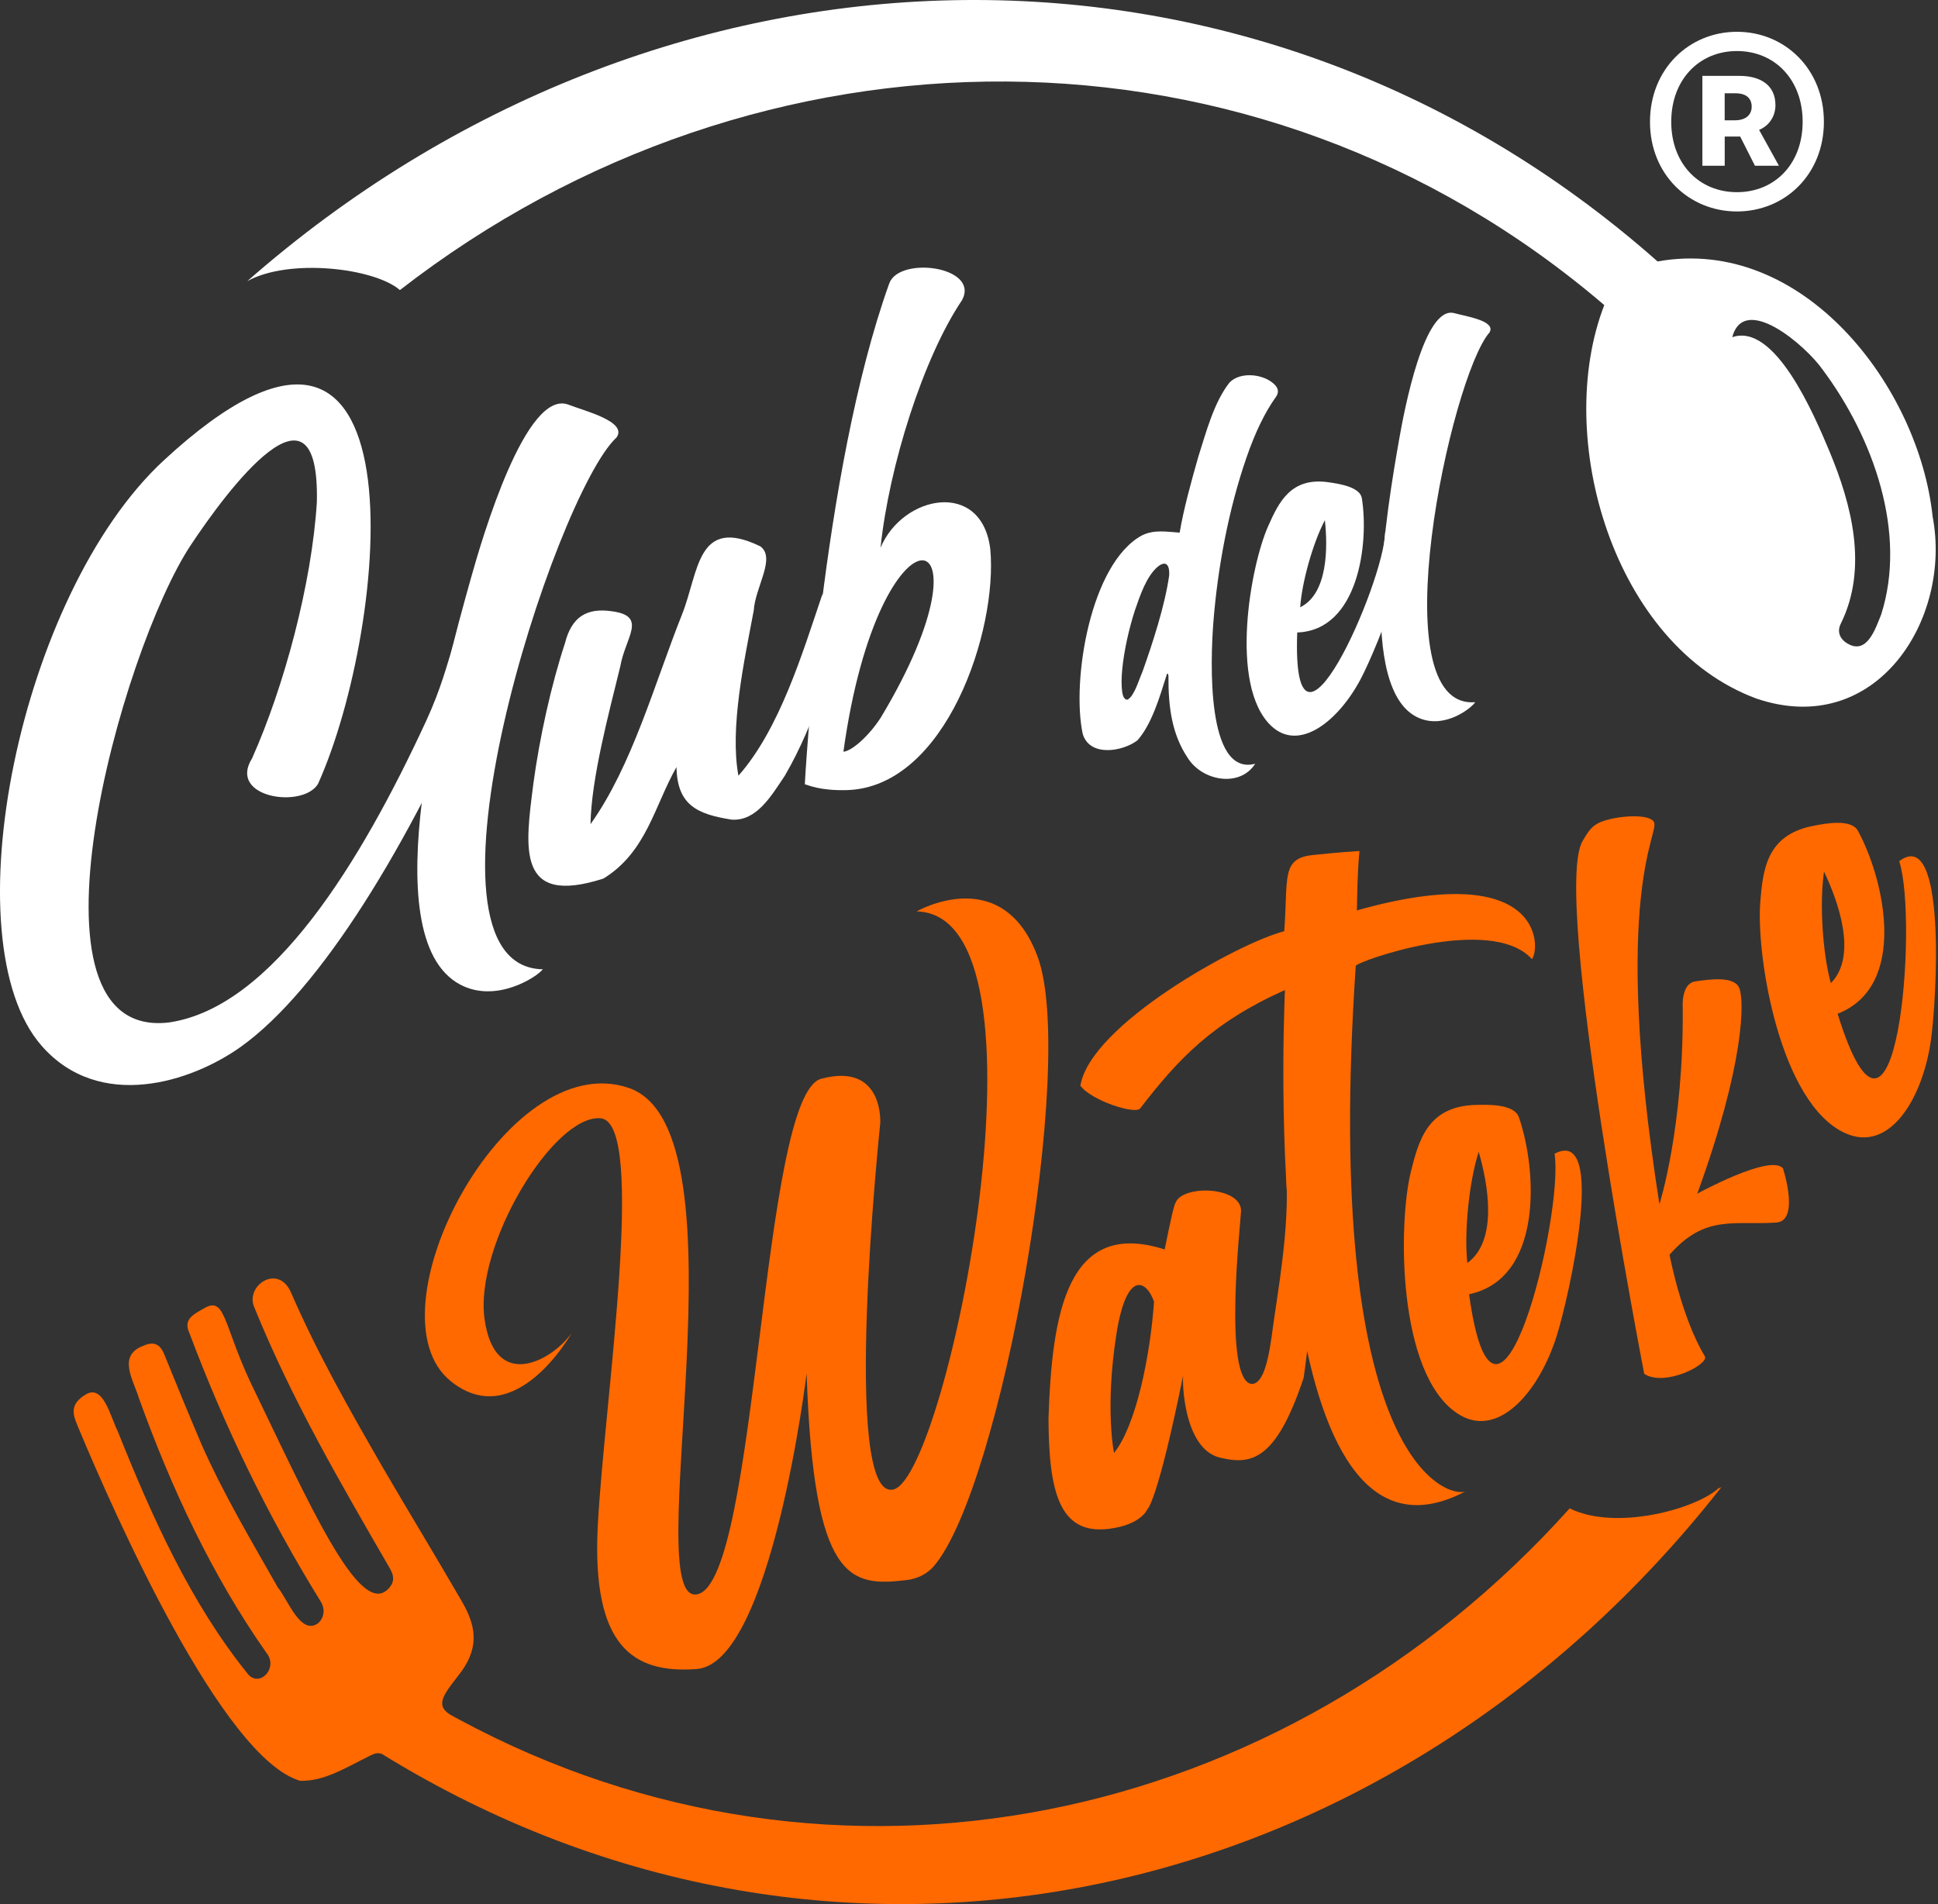
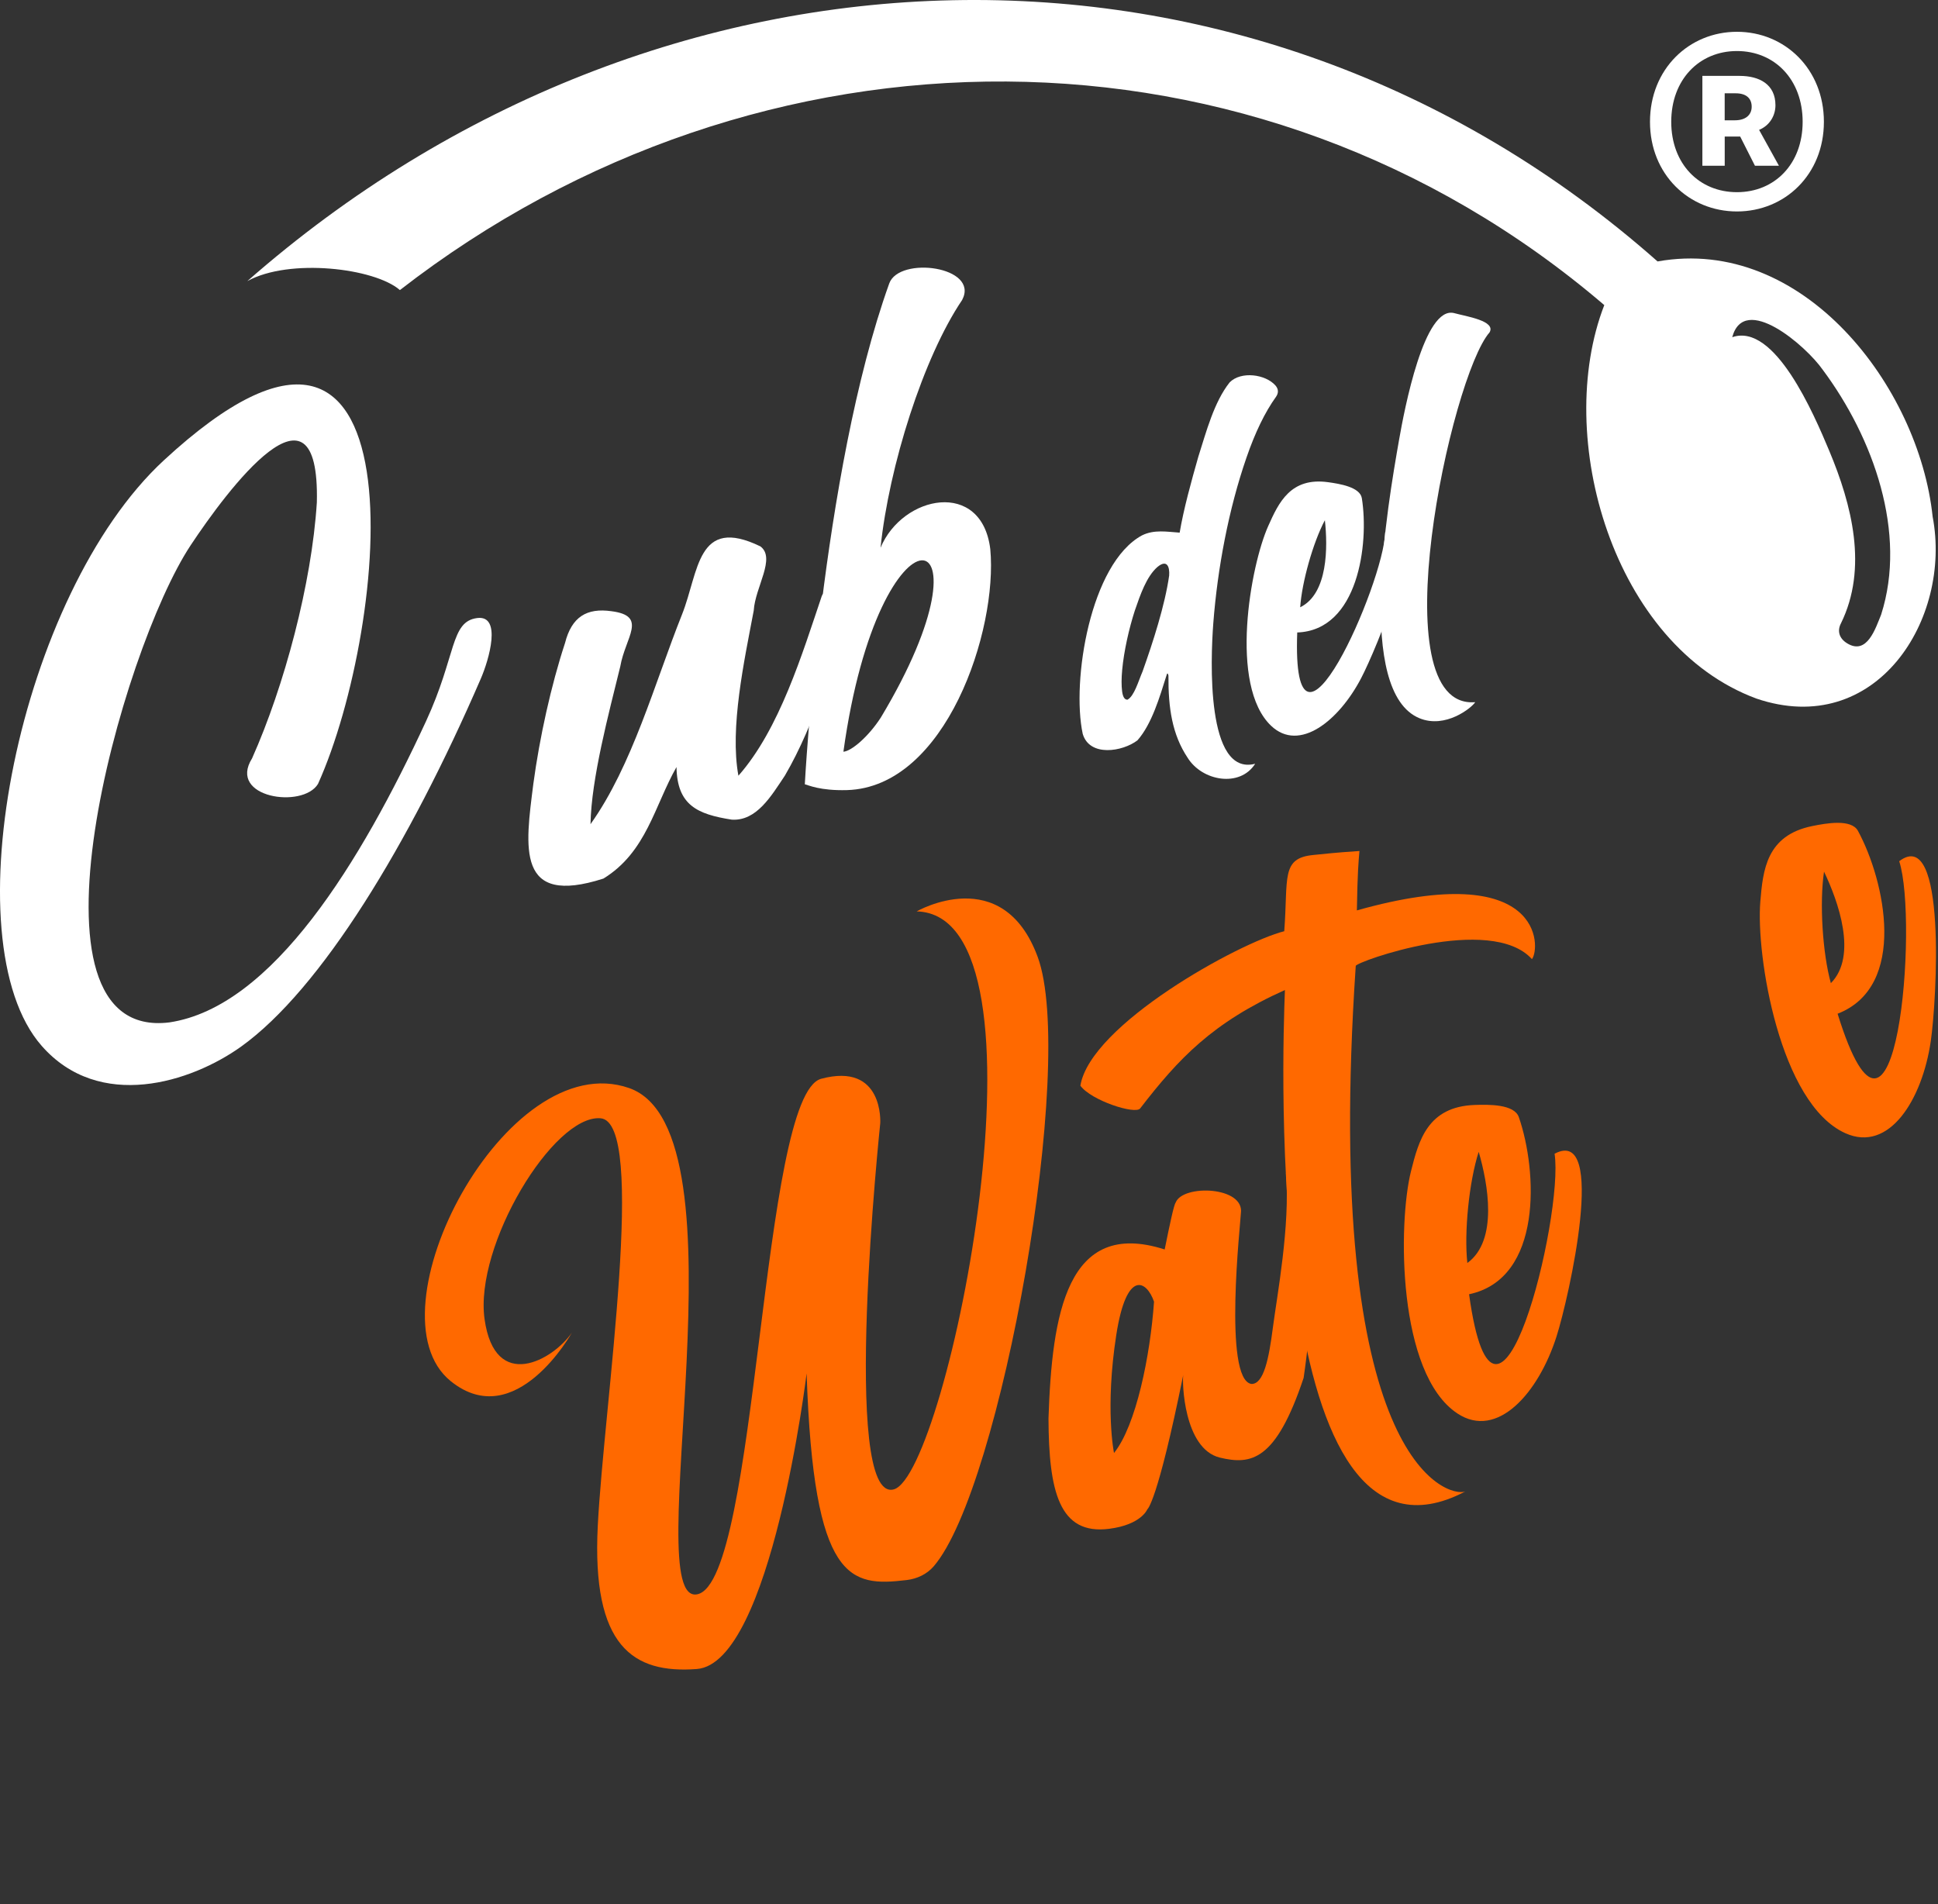
<svg xmlns="http://www.w3.org/2000/svg" width="57" height="56" viewBox="0 0 57 56" fill="none">
  <rect x="0" y="0" width="57" height="56" fill="#333333" stroke="none" />
-   <path d="M50.631 43.735C40.893 56.155 24.588 59.822 11.233 51.584C11.114 51.543 11.029 51.561 10.892 51.631C10.151 51.997 9.53 52.395 8.827 52.373C6.538 51.706 3.362 44.518 2.329 42.046C2.175 41.67 1.983 41.333 2.526 41.009C3.045 40.703 3.246 41.67 3.465 42.098C4.472 44.621 5.607 47.136 7.257 49.19C7.6 49.685 8.213 49.064 7.832 48.604C6.246 46.345 5.045 43.787 4.084 41.114C3.914 40.563 3.446 39.865 4.223 39.576C4.521 39.447 4.704 39.523 4.83 39.83C5.226 40.802 5.516 41.512 5.926 42.477C6.574 43.943 7.389 45.306 8.17 46.685C8.466 47.039 8.838 48.107 9.354 47.741C9.54 47.574 9.573 47.317 9.421 47.081C7.885 44.599 6.61 41.975 5.564 39.188C5.374 38.782 5.742 38.63 6.006 38.476C6.619 38.118 6.562 38.913 7.348 40.615C9.089 44.215 10.553 47.554 11.4 46.748C11.577 46.58 11.619 46.395 11.476 46.144C10.013 43.61 8.595 41.197 7.471 38.428C7.219 37.804 8.185 37.15 8.561 38.018C9.343 39.818 10.283 41.465 11.251 43.146C12.064 44.54 12.774 45.699 13.582 47.094C13.982 47.783 14.106 48.395 13.588 49.135C13.118 49.764 12.754 50.111 13.226 50.42C13.317 50.472 13.411 50.522 13.505 50.572C24.53 56.514 37.727 53.764 46.167 44.361C47.515 45.031 49.86 44.385 50.536 43.777C50.569 43.764 50.601 43.751 50.631 43.735Z" fill="#FF6900" />
  <path d="M26.961 26.804C26.961 26.804 29.487 25.349 30.519 28.139C31.666 31.236 29.449 43.761 27.46 46.068C27.26 46.298 26.974 46.432 26.672 46.469C25.011 46.666 23.93 46.56 23.724 40.392C23.724 40.392 22.689 48.921 20.494 49.086C18.626 49.226 17.399 48.434 17.582 44.867C17.765 41.3 19.043 32.993 17.66 32.888C16.277 32.782 13.947 36.629 14.252 38.797C14.557 40.966 16.266 40 16.821 39.192C16.821 39.192 15.169 42.162 13.258 40.621C10.764 38.609 14.889 30.738 18.504 32C22.119 33.262 18.723 47.28 20.514 46.887C22.305 46.493 22.373 32.203 24.152 31.727C26 31.232 25.89 33.031 25.89 33.031C25.89 33.031 24.709 44.242 26.29 43.802C27.868 43.36 31.217 26.915 26.961 26.804Z" fill="#FF6900" />
  <path d="M45.057 28.208C43.849 26.869 39.873 28.288 39.875 28.408C38.887 43.041 42.585 44.048 43.095 43.865C37.162 46.979 37.718 30.962 37.792 29.116C35.666 30.072 34.668 31.127 33.534 32.599C33.39 32.786 32.091 32.365 31.776 31.93C32.069 30.134 36.434 27.728 37.772 27.387C37.891 25.825 37.667 25.237 38.628 25.145C39.075 25.103 39.156 25.084 39.984 25.028C39.957 25.333 39.928 25.627 39.908 26.775C45.411 25.224 45.311 27.892 45.057 28.208Z" fill="#FF6900" />
  <path d="M37.822 34.496C37.953 36.028 37.558 38.117 37.437 39.05C37.321 39.951 37.17 40.712 36.806 40.702C35.967 40.574 36.492 35.912 36.496 35.687C36.618 34.889 34.784 34.824 34.578 35.369C34.527 35.432 34.411 35.978 34.255 36.747C31.374 35.821 30.94 38.655 30.838 41.718C30.847 43.853 31.148 45.153 32.625 44.962C33.572 44.84 33.745 44.388 33.745 44.388C33.745 44.388 34.035 44.22 34.802 40.434C34.765 40.62 34.81 42.61 35.881 42.869C36.799 43.088 37.525 42.971 38.342 40.523C38.342 40.524 39.309 34.126 37.822 34.496ZM32.765 42.733C32.765 42.733 32.495 41.428 32.832 39.258C33.136 37.306 33.73 37.665 33.942 38.283C33.831 39.872 33.414 41.927 32.765 42.733Z" fill="#FF6900" />
  <path d="M38.966 39.196C38.966 39.196 38.966 39.192 38.968 39.189L38.971 39.202L38.966 39.196Z" fill="#FF6900" />
  <path d="M38.978 39.111C38.976 39.139 38.974 39.165 38.968 39.189C38.969 39.175 38.971 39.152 38.978 39.111Z" fill="#FF6900" />
-   <path d="M49.104 36.903C49.104 36.903 49.454 38.754 50.141 39.885C50.283 40.121 48.963 40.802 48.359 40.404C48.359 40.404 45.613 26.211 46.555 24.719C46.708 24.476 46.792 24.268 47.172 24.142C47.653 23.981 48.523 23.933 48.646 24.177C48.819 24.518 47.368 26.241 48.807 35.417C48.807 35.417 49.526 33.164 49.492 29.618C49.492 29.618 49.442 28.927 49.858 28.864C50.276 28.802 51.001 28.696 51.154 29.056C51.306 29.417 51.321 31.252 49.92 35.105C49.92 35.105 52.084 33.919 52.441 34.364C52.441 34.364 52.945 35.907 52.245 35.955C51.001 36.041 50.152 35.705 49.104 36.903Z" fill="#FF6900" />
  <path d="M55.859 25.328C57.263 24.261 56.961 29.432 56.788 30.618C56.538 32.336 55.568 33.909 54.276 33.328C52.342 32.459 51.643 28.089 51.774 26.516C51.852 25.589 51.952 24.567 53.304 24.294C53.708 24.212 54.451 24.077 54.646 24.436C55.443 25.904 56.115 29.01 54.047 29.814C55.778 35.401 56.431 27.075 55.859 25.328ZM53.648 25.635C53.511 26.549 53.605 28.04 53.849 28.915C54.642 28.113 54.065 26.506 53.648 25.635Z" fill="#FF6900" />
  <path d="M45.723 33.931C47.282 33.106 46.145 38.161 45.781 39.303C45.256 40.956 44.043 42.352 42.863 41.569C41.096 40.397 41.116 35.972 41.501 34.441C41.727 33.54 41.992 32.547 43.371 32.497C43.783 32.483 44.537 32.469 44.672 32.856C45.219 34.433 45.379 37.607 43.208 38.064C44.009 43.858 46.003 35.748 45.723 33.931ZM43.491 33.876C43.208 34.754 43.059 36.241 43.157 37.145C44.071 36.482 43.762 34.803 43.491 33.876Z" fill="#FF6900" />
  <path d="M56.842 15.193C56.44 11.374 53.034 6.922 48.752 7.689C36.703 -2.966 19.353 -2.336 7.274 8.268C8.508 7.585 11.017 7.882 11.762 8.531C22.322 0.335 36.958 0.224 47.185 8.973C45.68 12.853 47.446 18.985 51.659 20.545C55.177 21.74 57.419 18.213 56.842 15.193ZM55.327 18.078C55.164 18.473 54.916 19.279 54.329 18.921C54.082 18.77 54.035 18.545 54.145 18.334C54.945 16.707 54.467 14.848 53.801 13.257C53.345 12.17 52.198 9.484 50.948 9.917C51.301 8.606 53.113 10.163 53.61 10.875C55.098 12.873 56.099 15.67 55.327 18.078Z" fill="white" />
  <path d="M36.166 11.246C36.499 10.908 37.224 11.003 37.518 11.342C37.605 11.448 37.608 11.56 37.527 11.674C37.204 12.124 36.915 12.72 36.66 13.461C36.137 14.971 35.809 16.714 35.685 18.332C35.605 19.388 35.467 22.843 36.917 22.462C36.471 23.167 35.358 22.978 34.928 22.282C34.478 21.605 34.359 20.827 34.366 19.868C34.358 19.83 34.348 19.81 34.338 19.808C34.326 19.808 34.316 19.83 34.305 19.876C34.11 20.49 33.88 21.291 33.455 21.773C33.016 22.109 32.048 22.267 31.845 21.584C31.511 20.03 32.066 16.567 33.589 15.745C33.95 15.567 34.329 15.641 34.696 15.665C34.811 14.98 35.037 14.159 35.244 13.435C35.479 12.696 35.707 11.824 36.166 11.246ZM34.387 16.927C34.406 16.665 34.323 16.445 34.045 16.672C33.718 16.956 33.536 17.498 33.377 17.958C33.203 18.495 33.056 19.156 33.006 19.696C32.982 19.95 32.982 20.16 33.003 20.329C33.024 20.497 33.077 20.58 33.161 20.578C33.361 20.472 33.48 20.036 33.605 19.747C33.909 18.894 34.264 17.797 34.387 16.927Z" fill="white" />
  <path d="M40.74 15.656C42.099 15.217 40.482 19.089 40.032 19.948C39.38 21.194 38.218 22.136 37.386 21.346C36.141 20.163 36.778 16.636 37.301 15.47C37.608 14.782 37.959 14.027 39.066 14.182C39.396 14.228 40 14.323 40.054 14.651C40.269 15.986 39.95 18.54 38.154 18.601C37.978 23.334 40.708 17.145 40.74 15.656ZM38.967 15.299C38.617 15.96 38.29 17.125 38.241 17.86C39.064 17.459 39.053 16.076 38.967 15.299Z" fill="white" />
  <path d="M41.751 21.124C39.863 20.349 40.806 14.891 41.15 12.93C41.305 12.047 41.888 8.968 42.775 9.21C43.119 9.305 44.007 9.435 43.81 9.776C42.675 11.065 40.55 20.883 43.389 20.651C43.28 20.821 42.513 21.437 41.751 21.124Z" fill="white" />
  <path d="M4.98 30.069C8.023 29.617 10.622 25.332 12.526 21.221C13.429 19.272 13.241 18.28 14.034 18.177C14.766 18.082 14.385 19.399 14.14 19.963C12.033 24.83 9.442 29.095 7.092 30.78C5.618 31.836 2.923 32.691 1.227 30.76C-1.489 27.668 0.566 17.472 4.816 13.541C12.592 6.349 11.448 18.415 9.353 23.055C8.906 23.794 6.688 23.462 7.413 22.305C8.363 20.177 9.168 17.166 9.319 14.777C9.414 10.754 6.683 14.414 5.608 16.036C3.555 19.135 0.358 30.639 4.98 30.069Z" fill="white" />
-   <path d="M13.534 28.956C10.919 27.565 13.063 19.821 13.841 17.039C14.191 15.786 15.474 11.424 16.721 11.902C17.204 12.088 18.466 12.402 18.133 12.866C16.31 14.563 11.834 28.436 15.966 28.507C15.785 28.738 14.588 29.516 13.534 28.956Z" fill="white" />
  <path d="M24.171 17.526C24.301 17.222 24.975 17.329 25.041 17.61C24.572 19.259 23.978 21.285 23.084 22.812C22.681 23.414 22.252 24.151 21.523 24.106C20.507 23.947 19.916 23.68 19.897 22.559C19.247 23.702 19.017 25.058 17.748 25.839C15.175 26.665 15.448 24.933 15.687 23.05C15.867 21.71 16.208 20.156 16.618 18.913C16.813 18.143 17.256 17.872 17.986 17.976C19.062 18.115 18.392 18.736 18.243 19.602C17.907 20.975 17.391 22.895 17.368 24.239C18.597 22.515 19.254 20.091 20.062 18.065C20.559 16.81 20.495 15.163 22.364 16.069C22.827 16.412 22.211 17.265 22.169 17.955C21.89 19.433 21.459 21.405 21.718 22.814C22.928 21.446 23.601 19.211 24.171 17.526Z" fill="white" />
  <path d="M29.126 16.15C28.875 14.09 26.542 14.559 25.898 16.11C26.148 13.704 27.159 10.509 28.298 8.823C28.819 7.837 26.447 7.521 26.154 8.337C24.15 13.919 23.671 23.065 23.671 23.065C23.765 23.088 24.12 23.259 24.909 23.237C27.819 23.155 29.35 18.538 29.126 16.15ZM25.906 21.104C25.543 21.665 25.042 22.093 24.806 22.108C25.871 14.424 29.504 15.118 25.906 21.104Z" fill="white" />
  <path d="M48.529 3.582C48.529 2.031 49.678 0.935 51.087 0.935C52.496 0.935 53.644 2.031 53.644 3.582C53.644 5.133 52.496 6.219 51.087 6.219C49.678 6.219 48.529 5.133 48.529 3.582ZM53.019 3.582C53.019 2.342 52.199 1.501 51.087 1.501C49.975 1.501 49.154 2.344 49.154 3.582C49.154 4.82 49.975 5.652 51.087 5.652C52.198 5.652 53.019 4.822 53.019 3.582ZM50.069 2.232H51.165C51.748 2.232 52.219 2.481 52.219 3.095C52.219 3.407 52.044 3.694 51.738 3.82L52.321 4.874H51.616L51.182 4.016H50.727V4.874H50.07V2.232H50.069ZM51.028 3.538C51.339 3.538 51.52 3.382 51.52 3.138C51.52 2.908 51.377 2.744 51.049 2.744H50.726V3.539H51.028V3.538Z" fill="white" />
</svg>